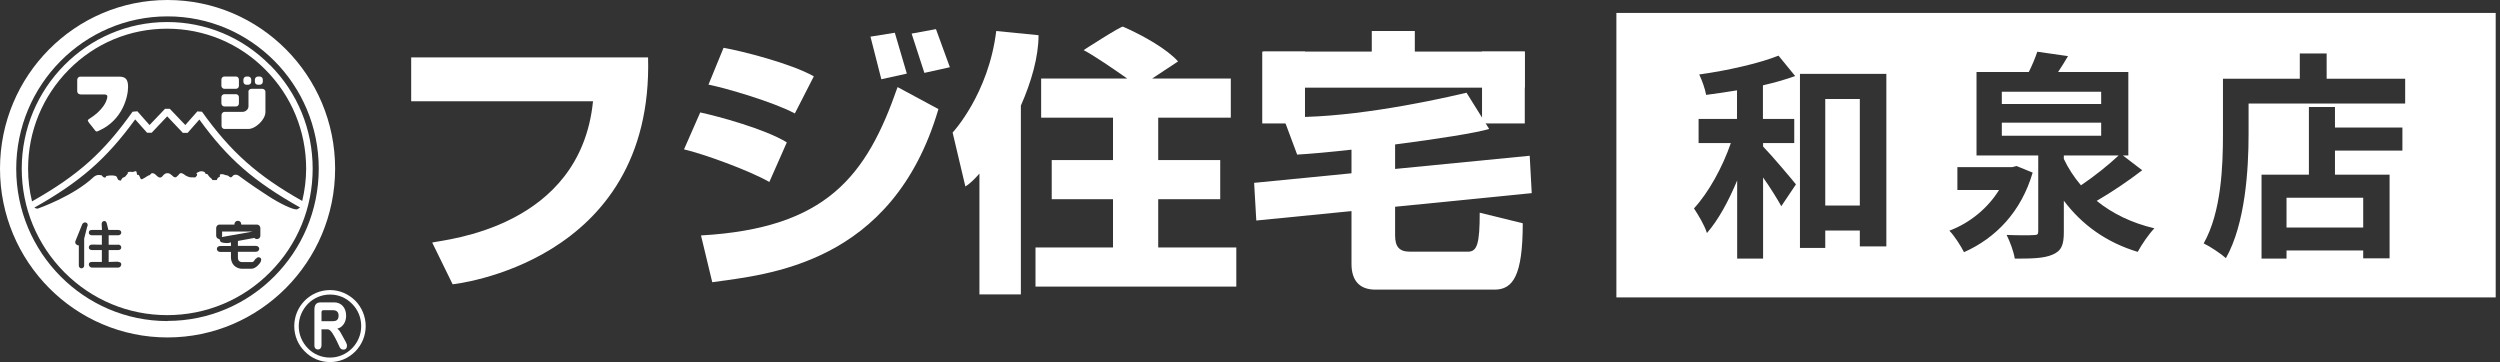
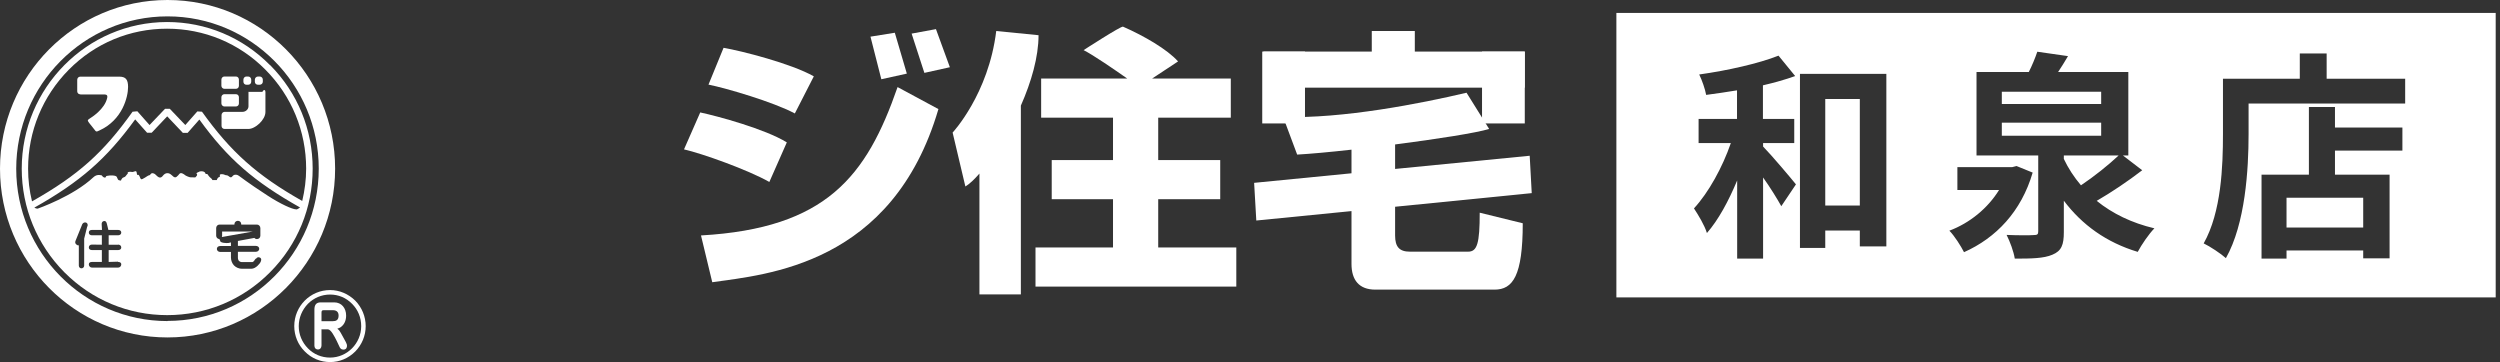
<svg xmlns="http://www.w3.org/2000/svg" width="290" height="42" viewBox="0 0 290 42" fill="none">
  <rect x="0" y="0" width="290" height="42" fill="#333333" stroke="none" />
  <path d="M19.429 0C8.706 0 0 8.756 0 19.563C0 30.37 8.706 39.143 19.429 39.143C30.151 39.143 38.874 30.37 38.874 19.563C38.874 8.756 30.168 0 19.429 0ZM19.429 37.244C9.748 37.244 1.882 29.311 1.882 19.58C1.882 9.849 9.731 1.899 19.429 1.899C29.126 1.899 36.975 9.815 36.975 19.563C36.975 29.311 29.109 37.227 19.429 37.227V37.244Z" fill="white" />
  <path d="M38.286 42C39.395 42 40.42 41.563 41.21 40.773C41.983 39.983 42.42 38.941 42.42 37.832C42.42 36.723 41.983 35.664 41.21 34.874C40.42 34.101 39.395 33.647 38.286 33.647C36 33.647 34.134 35.513 34.134 37.832C34.134 38.941 34.571 40 35.361 40.773C36.134 41.563 37.176 42 38.303 42H38.286ZM34.655 37.832C34.655 36.857 35.042 35.95 35.714 35.244C36.403 34.555 37.311 34.168 38.286 34.168C39.261 34.168 40.151 34.538 40.84 35.244C41.529 35.933 41.899 36.84 41.899 37.832C41.899 39.832 40.269 41.479 38.286 41.479C37.311 41.479 36.403 41.109 35.714 40.403C35.025 39.697 34.655 38.79 34.655 37.832Z" fill="white" />
  <path d="M37.294 38.185V40.067C37.294 40.353 37.126 40.538 36.891 40.538C36.622 40.538 36.471 40.353 36.471 40.101V35.916C36.471 35.361 36.689 35.076 37.193 35.076H38.773C39.613 35.076 40.151 35.731 40.151 36.605C40.151 37.16 39.95 37.58 39.664 37.832C39.513 37.983 39.395 38.034 39.126 38.135C39.344 38.269 39.462 38.487 39.546 38.639L40.118 39.681C40.235 39.916 40.252 40 40.252 40.101C40.252 40.286 40.185 40.555 39.832 40.555C39.563 40.555 39.445 40.387 39.361 40.185L39.059 39.546C38.807 39.042 38.386 38.202 38.034 38.202H37.328L37.294 38.185ZM37.294 37.261H38.571C38.975 37.261 39.277 37.143 39.277 36.605C39.277 36.151 38.992 35.983 38.622 35.983H37.597C37.395 35.983 37.294 36 37.294 36.252V37.261Z" fill="white" />
  <path d="M9.311 10.941C9.109 10.941 8.958 10.79 8.958 10.588V9.261C8.958 9.059 9.109 8.891 9.311 8.891H13.832C14.572 8.891 14.857 9.21 14.857 10.084C14.857 11.227 14.219 13.916 11.513 15.143C11.21 15.277 11.16 15.345 10.924 14.992L10.336 14.252C10.134 13.966 10.134 13.933 10.387 13.765C10.622 13.613 12.151 12.672 12.437 11.345C12.521 10.958 12.235 10.958 12.084 10.958H9.345L9.311 10.941Z" fill="white" />
  <path d="M27.361 10.303C27.563 10.303 27.714 10.151 27.714 9.95V9.244C27.714 9.042 27.58 8.874 27.361 8.874H26.034C25.832 8.874 25.681 9.042 25.681 9.244V9.95C25.681 10.151 25.849 10.303 26.034 10.303H27.361Z" fill="white" />
  <path d="M27.361 12.353C27.563 12.353 27.714 12.202 27.714 12V11.277C27.714 11.092 27.58 10.924 27.361 10.924H26.034C25.832 10.924 25.681 11.092 25.681 11.277V12C25.681 12.185 25.849 12.353 26.034 12.353H27.361Z" fill="white" />
-   <path d="M28.807 10.655C28.807 10.454 28.975 10.303 29.177 10.303H30.437C30.622 10.303 30.79 10.454 30.79 10.655V12.992C30.79 13.899 29.613 14.958 28.824 14.958H26.05C25.849 14.958 25.698 14.807 25.698 14.605V13.345C25.698 13.143 25.866 12.975 26.05 12.975H28.134C28.504 12.975 28.824 12.672 28.824 12.336V10.639L28.807 10.655Z" fill="white" />
+   <path d="M28.807 10.655H30.437C30.622 10.303 30.79 10.454 30.79 10.655V12.992C30.79 13.899 29.613 14.958 28.824 14.958H26.05C25.849 14.958 25.698 14.807 25.698 14.605V13.345C25.698 13.143 25.866 12.975 26.05 12.975H28.134C28.504 12.975 28.824 12.672 28.824 12.336V10.639L28.807 10.655Z" fill="white" />
  <path d="M28.773 9.832C28.992 9.832 29.143 9.681 29.143 9.479V9.244C29.143 9.042 28.992 8.874 28.773 8.874H28.588C28.387 8.874 28.235 9.042 28.235 9.244V9.479C28.235 9.681 28.387 9.832 28.588 9.832H28.773Z" fill="white" />
  <path d="M30.118 9.832C30.319 9.832 30.487 9.681 30.487 9.479V9.244C30.487 9.042 30.336 8.874 30.118 8.874H29.933C29.731 8.874 29.563 9.042 29.563 9.244V9.479C29.563 9.681 29.714 9.832 29.933 9.832H30.118Z" fill="white" />
  <path d="M25.765 26.857V27.345C25.765 27.345 25.765 27.445 25.731 27.496L29.328 26.857H25.765Z" fill="white" />
  <path d="M31.311 7.546C28.134 4.336 23.899 2.555 19.378 2.555C10.084 2.571 2.521 10.202 2.521 19.563C2.521 24.101 4.286 28.37 7.462 31.58C10.655 34.79 14.891 36.555 19.395 36.555C23.899 36.555 28.151 34.79 31.328 31.58C34.521 28.37 36.269 24.101 36.269 19.563C36.269 15.025 34.521 10.756 31.328 7.546H31.311ZM10.118 26.269L9.765 27.681V30.807C9.765 30.992 9.63 31.126 9.445 31.126C9.277 31.126 9.143 30.992 9.143 30.807V28.387C9.076 28.555 9.092 28.471 8.924 28.403C8.756 28.336 8.672 28.118 8.756 27.95L9.546 26C9.63 25.832 9.849 25.748 10.017 25.832C10.185 25.916 10.202 26.118 10.134 26.286L10.118 26.269ZM13.697 28.37C13.899 28.387 14.067 28.487 14.067 28.706C14.067 28.908 13.899 29.008 13.697 29.008H12.605V30.387L13.697 30.353V30.387C13.899 30.387 14.067 30.454 14.067 30.672C14.067 30.874 13.899 31.042 13.697 31.042H10.672C10.471 31.042 10.303 30.874 10.303 30.672C10.303 30.454 10.471 30.387 10.672 30.387H11.815V29.008H10.672C10.471 29.008 10.303 28.908 10.303 28.706C10.303 28.487 10.471 28.37 10.672 28.37L11.815 28.387V27.294H10.672C10.471 27.294 10.303 27.193 10.303 26.975C10.303 26.756 10.471 26.672 10.672 26.672H11.832L11.798 26.101C11.765 25.882 11.832 25.681 12.05 25.647C12.252 25.597 12.353 25.748 12.403 25.983L12.571 26.672H13.697C13.899 26.672 14.067 26.773 14.067 26.975C14.067 27.177 13.899 27.294 13.697 27.294H12.605V28.387H13.697V28.37ZM30.185 30.471C30.185 30.471 29.731 31.177 29.143 31.177H28.067C27.714 31.177 27.378 31.025 27.143 30.79C26.924 30.555 26.79 30.218 26.79 29.866V29.227H25.563C25.361 29.227 25.16 29.109 25.16 28.874C25.16 28.639 25.345 28.538 25.563 28.538H26.79V28.118L26.504 28.185C26.302 28.218 25.58 28.185 25.546 27.966C25.546 27.882 25.445 27.798 25.462 27.731C25.244 27.731 25.076 27.546 25.076 27.345V26.454C25.076 26.235 25.244 26.05 25.462 26.05H27.193V26C27.193 25.782 27.378 25.613 27.597 25.613C27.815 25.613 27.983 25.782 27.983 26V26.05H29.815C30.017 26.05 30.202 26.235 30.202 26.454V27.345C30.202 27.563 30.034 27.731 29.815 27.731C29.681 27.731 29.597 27.698 29.513 27.597L27.597 27.95V28.521H29.664C29.882 28.521 30.067 28.639 30.067 28.857C30.067 29.076 29.882 29.21 29.664 29.21H27.597V29.899C27.597 30.05 27.647 30.185 27.714 30.269C27.815 30.353 27.933 30.403 28.084 30.403H29.277C29.378 30.403 29.563 30.168 29.647 30.017H29.698C29.815 29.832 30 29.782 30.185 29.899C30.37 30.017 30.302 30.269 30.202 30.437L30.185 30.471ZM34.353 24.286C33.916 24.286 32.504 23.647 31.042 22.689C30.067 22.067 28.874 21.244 28.487 20.958C28.185 20.723 27.899 20.538 27.748 20.42C27.597 20.286 27.193 20.134 26.958 20.454C26.723 20.773 26.538 20.336 26.302 20.336C26.067 20.336 26.017 20.185 25.664 20.202C25.311 20.252 25.664 20.454 25.429 20.538C25.21 20.605 25.143 20.891 25.143 20.891H24.639C24.588 20.723 24.471 20.689 24.319 20.538C24.202 20.42 24.05 20.185 24.05 20.185H23.849C23.849 20.185 23.849 19.866 23.345 19.866C23.193 19.866 23.126 19.899 23.042 19.95C22.471 20.185 23.109 20.118 22.756 20.471C22.588 20.622 22.84 20.571 22.118 20.571C21.933 20.571 21.546 20.37 21.546 20.37C20.908 19.866 20.857 20.134 20.672 20.336C20.387 20.655 20.252 20.655 19.899 20.302C19.529 19.95 19.143 20.067 18.908 20.37C18.79 20.538 18.622 20.655 18.437 20.571C18.235 20.487 18.034 20.218 17.966 20.185C17.462 19.899 17.496 20.336 17.294 20.336C17.143 20.336 16.487 20.908 16.353 20.773C16.202 20.622 16.185 20.202 15.95 20.286C15.849 20.319 15.899 19.966 15.798 19.882C15.714 19.798 15.429 19.983 15.328 19.95C15.126 19.916 14.908 19.916 14.823 20C14.756 20.05 14.874 20.05 14.823 20.118C14.756 20.202 14.622 20.37 14.538 20.471C14.471 20.555 14.235 20.588 14.185 20.672C13.966 20.924 14.118 20.958 13.95 20.941C13.647 20.908 13.681 20.79 13.546 20.521C13.445 20.319 12.773 20.319 12.403 20.403C12.219 20.437 12.336 20.555 12.219 20.588C11.983 20.655 11.815 20.353 11.815 20.353C11.815 20.353 11.277 20.134 10.84 20.555C8.487 22.773 4.37 24.202 4.37 24.202C4.185 24.202 4.067 24.134 3.983 24.084C9.328 21.076 12.353 18.42 15.681 13.849L17.059 15.395H17.597L19.395 13.496L21.21 15.412H21.765L23.126 13.866C26.42 18.42 29.462 21.059 34.807 24.067C34.672 24.168 34.487 24.302 34.336 24.302L34.353 24.286ZM23.429 12.958L22.891 12.924L21.496 14.504L19.698 12.622H19.143L17.345 14.504L15.933 12.908L15.378 12.958C12 17.698 9.092 20.319 3.714 23.361C3.412 22.134 3.26 20.874 3.26 19.563C3.26 15.227 4.941 11.16 7.983 8.084C11.025 5.008 15.076 3.328 19.378 3.328C23.681 3.328 27.748 5.008 30.79 8.084C33.832 11.143 35.513 15.227 35.513 19.563C35.513 20.857 35.344 22.101 35.059 23.311C29.765 20.319 26.756 17.597 23.429 12.958Z" fill="white" />
  <path d="M151.378 5.983H146.42V14.319H151.378V5.983Z" fill="white" />
  <path d="M176.874 5.983H171.916V14.319H176.874V5.983Z" fill="white" />
-   <path d="M47.714 6.655H75.177C75.832 30.605 52.504 32.975 52.504 32.975L50.135 28.134C51.597 27.782 67.311 26.471 68.79 11.748H47.697V6.655H47.714Z" fill="white" />
  <path d="M81.311 27.294L82.622 32.739C88.907 31.832 103.546 30.756 108.857 12.655L104.118 10.101C100.521 20.471 95.849 26.487 81.311 27.311V27.294Z" fill="white" />
  <path d="M91.277 16.521C88.756 14.958 83.261 13.479 81.227 13.042L79.345 17.328C81.479 17.815 86.79 19.714 89.244 21.109L91.277 16.504V16.521Z" fill="white" />
  <path d="M94.403 8.857C91.815 7.378 86 5.899 83.933 5.546L82.185 9.815C84.269 10.235 89.664 11.815 92.202 13.16L94.403 8.857Z" fill="white" />
  <path d="M105.193 8.538L103.798 3.798L100.975 4.252L102.235 9.193L105.193 8.538Z" fill="white" />
  <path d="M110.185 7.798L108.571 3.378L105.748 3.899L107.227 8.454L110.185 7.798Z" fill="white" />
  <path d="M115.563 3.597C114.672 10.924 110.504 15.378 110.504 15.378L111.983 21.63C112.471 21.345 113.025 20.807 113.614 20.134V34.151H118.42V12.252C119.63 9.513 120.471 6.605 120.471 4.084L115.563 3.597Z" fill="white" />
  <path d="M134.353 28.706V23.109H141.546V18.571H134.353V13.647H142.773V9.109H133.647L136.655 7.126C135.412 5.731 132.723 4.168 130.269 3.092C130.05 2.992 125.698 5.815 125.698 5.815C126.857 6.403 129.244 8.05 130.756 9.109H120.773V13.647H129.109V18.571H122V23.109H129.109V28.706H120.118V33.244H143.412V28.706H134.336H134.353Z" fill="white" />
  <path d="M176.874 5.983H164.118V3.597H159.126V5.983H146.555V10.168H176.874V5.983Z" fill="white" />
  <path d="M170.303 29.193H163.546C162.319 29.193 161.832 28.622 161.832 27.311V23.983L177.681 22.403L177.445 18.067L161.832 19.597V16.756C166.655 16.134 171.277 15.412 172.74 14.958L170.118 10.756C164.857 12 155.697 13.798 148.84 13.563L150.471 17.933C151.966 17.849 154.235 17.647 156.773 17.361V20.101L145.479 21.21L145.731 25.58L156.773 24.487V30.605C156.773 32.504 157.664 33.597 159.546 33.597H173.361C175.496 33.597 176.639 32 176.639 25.899L171.647 24.672C171.647 28.218 171.361 29.193 170.303 29.193Z" fill="white" />
  <path fill-rule="evenodd" clip-rule="evenodd" d="M289.5 1.5H187.5V34.5H289.5V1.5ZM204.518 16.598V16.998C205.52 18.018 207.775 20.695 208.33 21.387L206.63 23.918C206.146 23.044 205.359 21.769 204.518 20.586V30H201.511V20.932C200.509 23.335 199.328 25.52 198.003 27.032C197.735 26.14 197.001 24.938 196.5 24.173C198.2 22.334 199.811 19.402 200.777 16.598H197.037V13.794H201.493V10.479C200.258 10.68 199.059 10.862 197.914 11.008C197.789 10.316 197.431 9.296 197.109 8.64C200.366 8.185 204.017 7.366 206.307 6.455L208.24 8.822C207.131 9.223 205.842 9.587 204.5 9.897V13.794H208.133V16.598H204.518ZM215.739 23.845H211.73V11.481H215.739V23.845ZM218.817 8.568H208.795V8.586V28.762H211.73V26.741H215.739V28.58H218.817V8.568ZM233.918 19.259L233.911 19.256H233.929L233.918 19.259ZM233.918 19.259L233.428 19.384H227.057V22.043H231.889C230.582 24.155 228.506 25.866 226.126 26.759C226.717 27.36 227.468 28.543 227.826 29.253C231.549 27.596 234.466 24.537 235.79 20.021L233.918 19.259ZM239.405 18.437V18.036H239.423H245.759C244.578 19.147 242.913 20.477 241.392 21.496C240.587 20.549 239.924 19.53 239.405 18.437ZM232.211 15.742V14.231H243.736V15.742H232.211ZM232.211 12.064V10.643H243.736V12.064H232.211ZM248.497 19.748L246.26 18.036H246.314H246.886V8.349H238.743C239.119 7.785 239.513 7.147 239.889 6.51L236.327 6C236.095 6.692 235.737 7.566 235.343 8.349H229.276V18.036H236.435V26.832C236.435 27.196 236.327 27.269 235.88 27.269C235.504 27.305 234.018 27.305 232.766 27.25C233.159 28.033 233.589 29.181 233.714 30C235.629 30 237.061 29.982 238.081 29.545C239.137 29.108 239.405 28.398 239.405 26.923V23.281C241.517 26.085 244.345 28.124 247.978 29.217C248.408 28.398 249.267 27.141 249.911 26.486C247.28 25.866 245.043 24.774 243.217 23.299C244.918 22.316 246.868 21.005 248.497 19.748ZM274.132 22.935V26.395H265.237V22.935H274.132ZM270.857 14.795V12.41H267.832V20.258H262.338V30H265.237V29.053H274.132V29.964H277.192V20.258H270.857V17.472H278.678V14.795H270.857ZM279 9.132H269.891V6.2H266.776V9.132H257.864V15.56C257.864 19.238 257.685 24.592 255.627 28.234C256.325 28.561 257.649 29.436 258.204 29.945C260.459 25.957 260.835 19.657 260.835 15.56V12.009H279V9.132Z" fill="white" />
</svg>